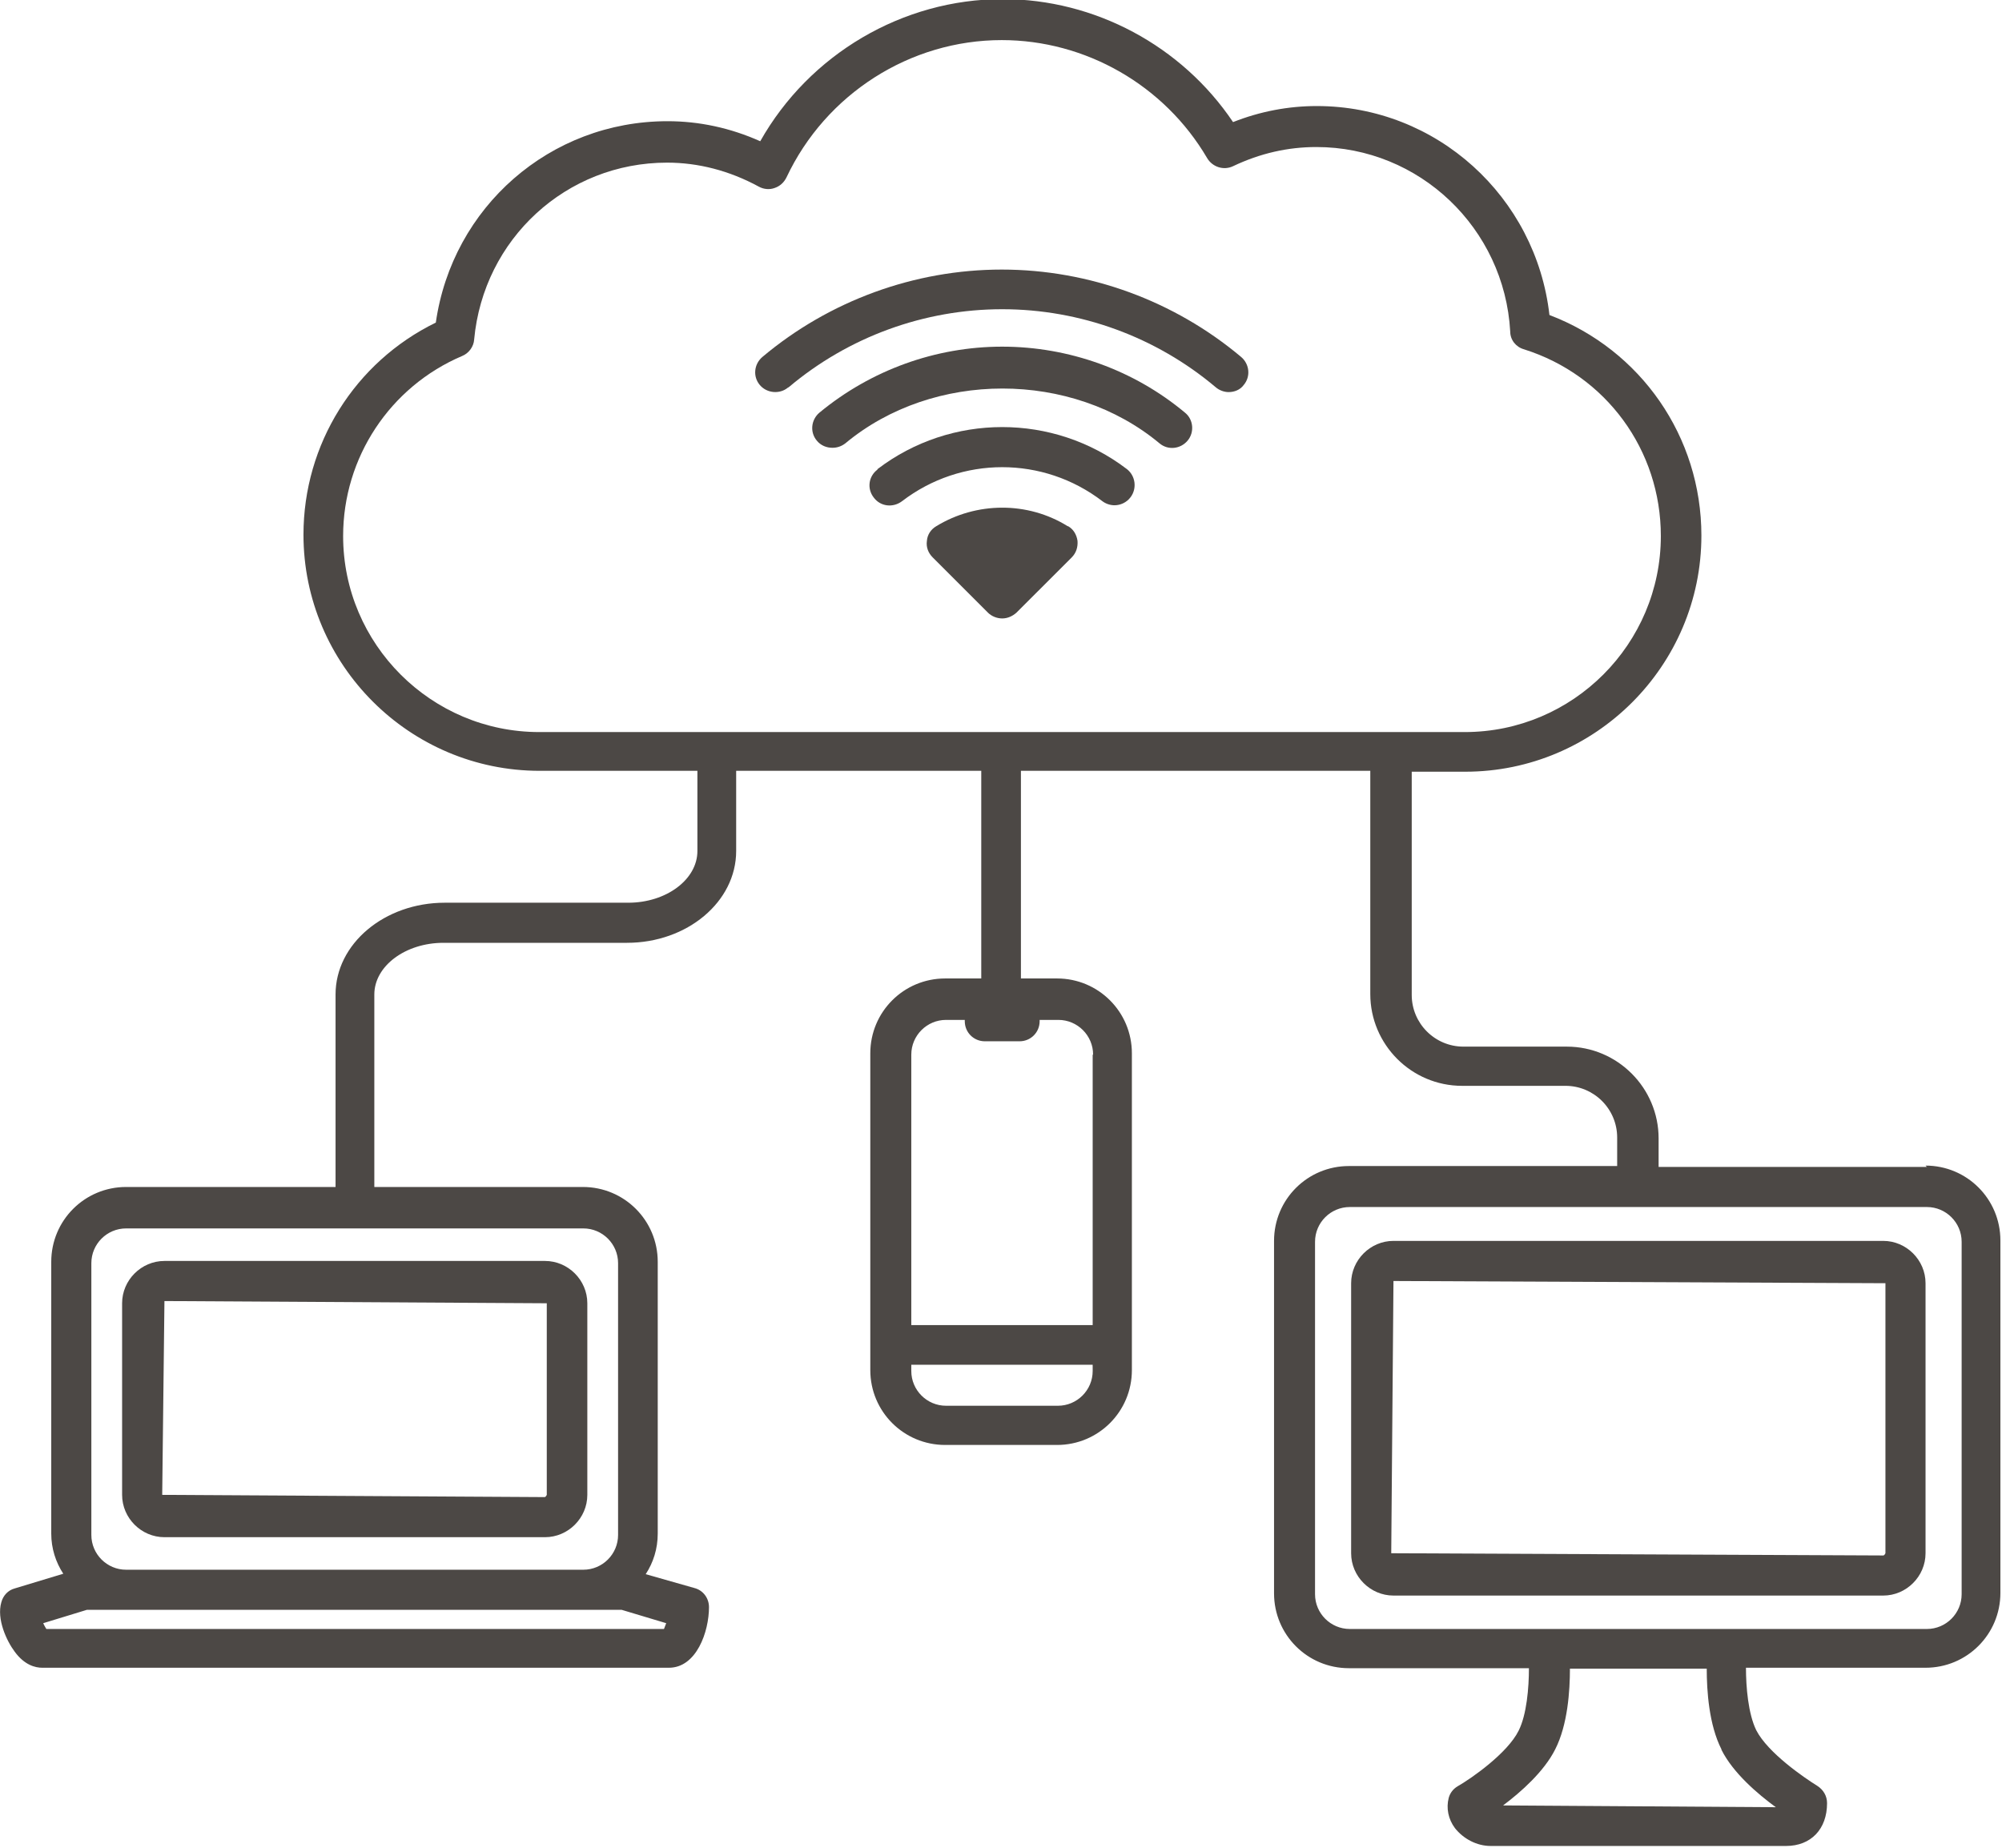
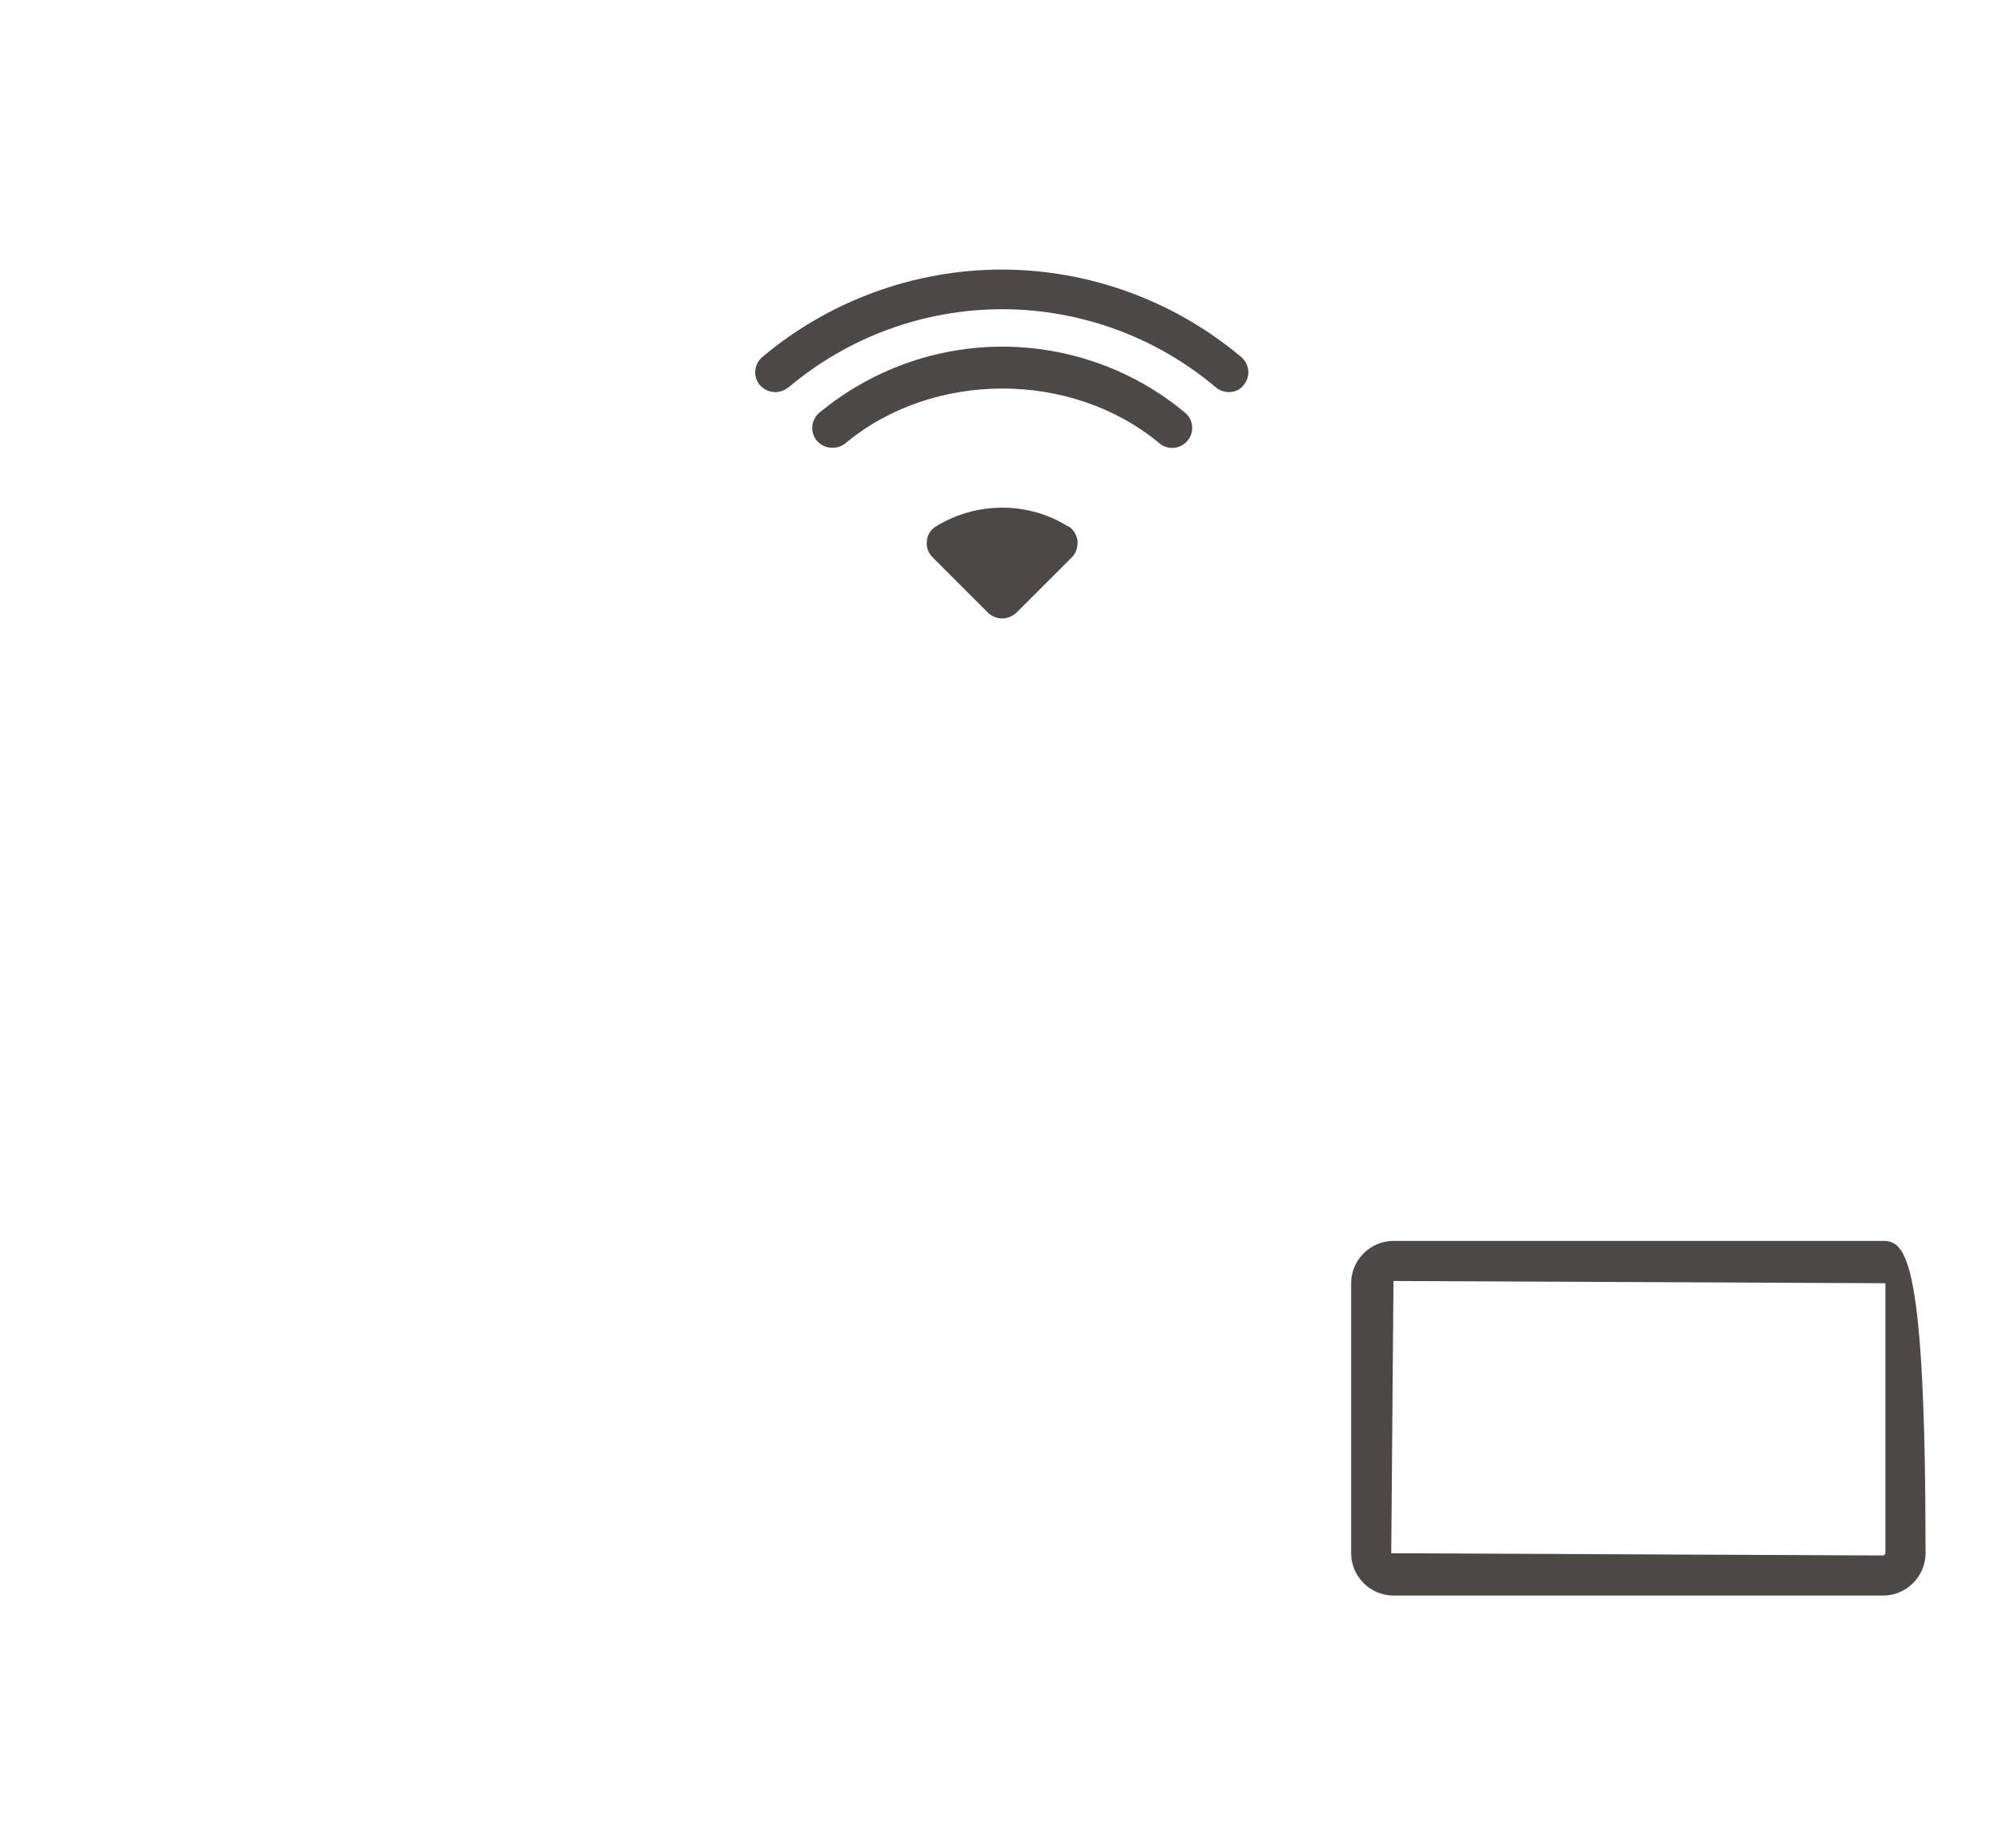
<svg xmlns="http://www.w3.org/2000/svg" width="130" height="120" viewBox="0 0 130 120" fill="none">
  <g clip-path="url(#clip0_4101_242)">
-     <path d="M56.976 30.499C56.397 30.933 56.282 31.743 56.745 32.322C57.179 32.901 57.989 32.988 58.568 32.554C62.416 29.602 67.741 29.602 71.589 32.554C71.821 32.727 72.11 32.814 72.37 32.814C72.747 32.814 73.152 32.641 73.412 32.293C73.846 31.715 73.73 30.904 73.181 30.47C68.406 26.824 61.751 26.824 56.976 30.47V30.499Z" fill="#4C4845" />
    <path d="M65.078 22.513C60.738 22.513 56.542 24.046 53.214 26.795C52.664 27.258 52.578 28.069 53.041 28.618C53.301 28.937 53.677 29.081 54.053 29.081C54.343 29.081 54.632 28.994 54.893 28.792C60.593 24.046 69.592 24.046 75.293 28.792C75.843 29.255 76.653 29.168 77.116 28.618C77.579 28.069 77.492 27.229 76.942 26.795C73.615 24.017 69.39 22.513 65.078 22.513Z" fill="#4C4845" />
    <path d="M51.218 25.146C55.095 21.876 60.014 20.082 65.078 20.082C70.142 20.082 75.061 21.876 78.939 25.146C79.171 25.348 79.489 25.464 79.778 25.464C80.154 25.464 80.531 25.32 80.762 25.001C81.225 24.451 81.138 23.641 80.588 23.178C76.248 19.532 70.721 17.507 65.049 17.507C59.378 17.507 53.851 19.532 49.511 23.178C48.961 23.641 48.874 24.451 49.337 25.001C49.8 25.551 50.639 25.609 51.16 25.175L51.218 25.146Z" fill="#4C4845" />
    <path d="M69.332 34.174C66.728 32.554 63.4 32.583 60.796 34.174C60.449 34.377 60.217 34.724 60.188 35.129C60.13 35.534 60.275 35.91 60.564 36.2L64.152 39.788C64.384 40.019 64.731 40.164 65.078 40.164C65.426 40.164 65.744 40.019 66.004 39.788L69.593 36.2C69.882 35.91 69.998 35.534 69.969 35.129C69.911 34.724 69.708 34.377 69.361 34.174H69.332Z" fill="#4C4845" />
-     <path d="M7.929 97.082C7.929 98.587 9.173 99.831 10.678 99.831H35.389C36.894 99.831 38.138 98.587 38.138 97.082V84.639C38.138 83.135 36.894 81.891 35.389 81.891H10.678C9.173 81.891 7.929 83.135 7.929 84.639V97.082ZM10.678 84.495L35.505 84.639V97.082C35.505 97.082 35.447 97.227 35.361 97.227L10.533 97.082L10.678 84.495Z" fill="#4C4845" />
-     <path d="M125.122 75.785H107.702V73.933C107.702 70.663 105.04 67.972 101.741 67.972H95.028C93.176 67.972 91.671 66.467 91.671 64.615V50.118H95.144C103.593 50.118 110.48 43.231 110.48 34.782C110.48 28.358 106.545 22.715 100.613 20.458C99.744 12.79 93.292 6.887 85.508 6.887C83.656 6.887 81.833 7.234 80.068 7.929C76.74 2.98 71.097 -0.058 65.107 -0.058C58.597 -0.058 52.549 3.53 49.366 9.173C47.427 8.305 45.401 7.871 43.347 7.871C35.708 7.871 29.371 13.456 28.3 20.95C23.034 23.525 19.706 28.85 19.706 34.724C19.706 43.173 26.593 50.06 35.042 50.06H45.286V55.269C45.286 57.121 43.26 58.626 40.801 58.626H28.879C24.972 58.626 21.789 61.288 21.789 64.586V77.087H8.189C5.498 77.087 3.328 79.257 3.328 81.948V99.6C3.328 100.555 3.617 101.452 4.109 102.204L0.955 103.159C0.521 103.275 0.203 103.622 0.087 104.056C-0.231 105.156 0.434 106.573 0.955 107.268C1.592 108.136 2.286 108.31 2.749 108.31H43.434C45.228 108.31 46.038 105.966 46.038 104.374C46.038 103.796 45.662 103.275 45.083 103.13L41.929 102.233C42.421 101.481 42.71 100.584 42.71 99.6V81.948C42.71 79.257 40.54 77.087 37.849 77.087H24.307V64.586C24.307 62.734 26.332 61.23 28.792 61.23H40.714C44.62 61.23 47.803 58.568 47.803 55.269V50.06H63.718V63.545H61.374C58.683 63.545 56.513 65.715 56.513 68.406V88.98C56.513 91.671 58.683 93.841 61.374 93.841H68.638C71.329 93.841 73.499 91.671 73.499 88.98V68.406C73.499 65.715 71.329 63.545 68.638 63.545H66.294V50.06H88.98V64.558C88.98 67.827 91.642 70.518 94.941 70.518H101.654C103.506 70.518 105.011 72.023 105.011 73.875V75.727H87.591C84.9 75.727 82.73 77.897 82.73 80.588V103.477C82.73 106.168 84.9 108.339 87.591 108.339H99.281C99.281 109.612 99.137 111.348 98.616 112.39C97.892 113.865 95.52 115.515 94.652 116.007C94.362 116.18 94.16 116.441 94.073 116.759C93.899 117.425 94.044 118.148 94.478 118.727C95.028 119.421 95.896 119.884 96.793 119.884H115.978C117.598 119.884 118.64 118.785 118.64 117.106C118.64 116.643 118.409 116.238 118.003 115.978C117.164 115.457 114.791 113.837 114.039 112.361C113.518 111.29 113.374 109.554 113.374 108.31H125.035C127.726 108.31 129.896 106.139 129.896 103.448V80.559C129.896 77.868 127.726 75.698 125.035 75.698L125.122 75.785ZM43.116 105.792H3.009C3.009 105.792 2.865 105.561 2.807 105.416L5.643 104.548H40.367L43.26 105.416C43.202 105.561 43.145 105.705 43.116 105.792ZM40.135 82.035V99.686C40.135 100.931 39.122 101.944 37.878 101.944H8.189C6.945 101.944 5.932 100.931 5.932 99.686V82.035C5.932 80.791 6.945 79.778 8.189 79.778H37.878C39.122 79.778 40.135 80.791 40.135 82.035ZM68.695 91.295H61.432C60.188 91.295 59.175 90.282 59.175 89.038V88.633H70.953V89.038C70.953 90.282 69.94 91.295 68.695 91.295ZM70.953 68.493V86.057H59.175V68.493C59.175 67.249 60.188 66.236 61.432 66.236H62.648C62.648 66.236 62.648 66.294 62.648 66.323C62.648 67.046 63.227 67.625 63.95 67.625H66.207C66.93 67.625 67.509 67.046 67.509 66.323C67.509 66.323 67.509 66.265 67.509 66.236H68.724C69.969 66.236 70.981 67.249 70.981 68.493H70.953ZM22.281 34.811C22.281 29.718 25.32 25.117 30.007 23.12C30.441 22.947 30.76 22.513 30.789 22.05C31.396 15.51 36.778 10.562 43.318 10.562C45.344 10.562 47.369 11.083 49.279 12.124C49.597 12.298 49.974 12.327 50.292 12.211C50.639 12.095 50.9 11.864 51.073 11.517C53.62 6.106 59.089 2.604 65.049 2.604C70.49 2.604 75.611 5.527 78.389 10.273C78.737 10.851 79.46 11.083 80.068 10.793C81.833 9.954 83.627 9.549 85.479 9.549C92.163 9.549 97.69 14.816 98.066 21.529C98.066 22.079 98.442 22.542 98.963 22.686C104.287 24.365 107.847 29.226 107.847 34.811C107.847 41.813 102.146 47.543 95.115 47.543H35.013C28.011 47.543 22.281 41.842 22.281 34.811ZM111.782 113.634C112.534 115.139 114.126 116.499 115.312 117.367L97.603 117.251C98.761 116.383 100.265 115.052 100.989 113.605C101.799 112.014 101.944 109.814 101.944 108.367H110.827C110.827 109.814 110.972 112.014 111.782 113.605V113.634ZM127.379 103.535C127.379 104.779 126.366 105.792 125.122 105.792H87.649C86.405 105.792 85.392 104.779 85.392 103.535V80.646C85.392 79.402 86.405 78.389 87.649 78.389H125.122C126.366 78.389 127.379 79.402 127.379 80.646V103.535Z" fill="#4C4845" />
-     <path d="M122.286 80.588H90.485C88.98 80.588 87.736 81.833 87.736 83.337V100.873C87.736 102.378 88.98 103.622 90.485 103.622H122.286C123.791 103.622 125.035 102.378 125.035 100.873V83.337C125.035 81.833 123.791 80.588 122.286 80.588ZM122.431 100.873C122.431 100.873 122.373 101.018 122.286 101.018L90.34 100.873L90.485 83.193L122.431 83.337V100.873Z" fill="#4C4845" />
+     <path d="M122.286 80.588H90.485C88.98 80.588 87.736 81.833 87.736 83.337V100.873C87.736 102.378 88.98 103.622 90.485 103.622H122.286C123.791 103.622 125.035 102.378 125.035 100.873C125.035 81.833 123.791 80.588 122.286 80.588ZM122.431 100.873C122.431 100.873 122.373 101.018 122.286 101.018L90.34 100.873L90.485 83.193L122.431 83.337V100.873Z" fill="#4C4845" />
  </g>
  <defs>
    <clipPath id="clip0_4101_242">
      <rect width="129.983" height="120" fill="white" />
    </clipPath>
  </defs>
</svg>